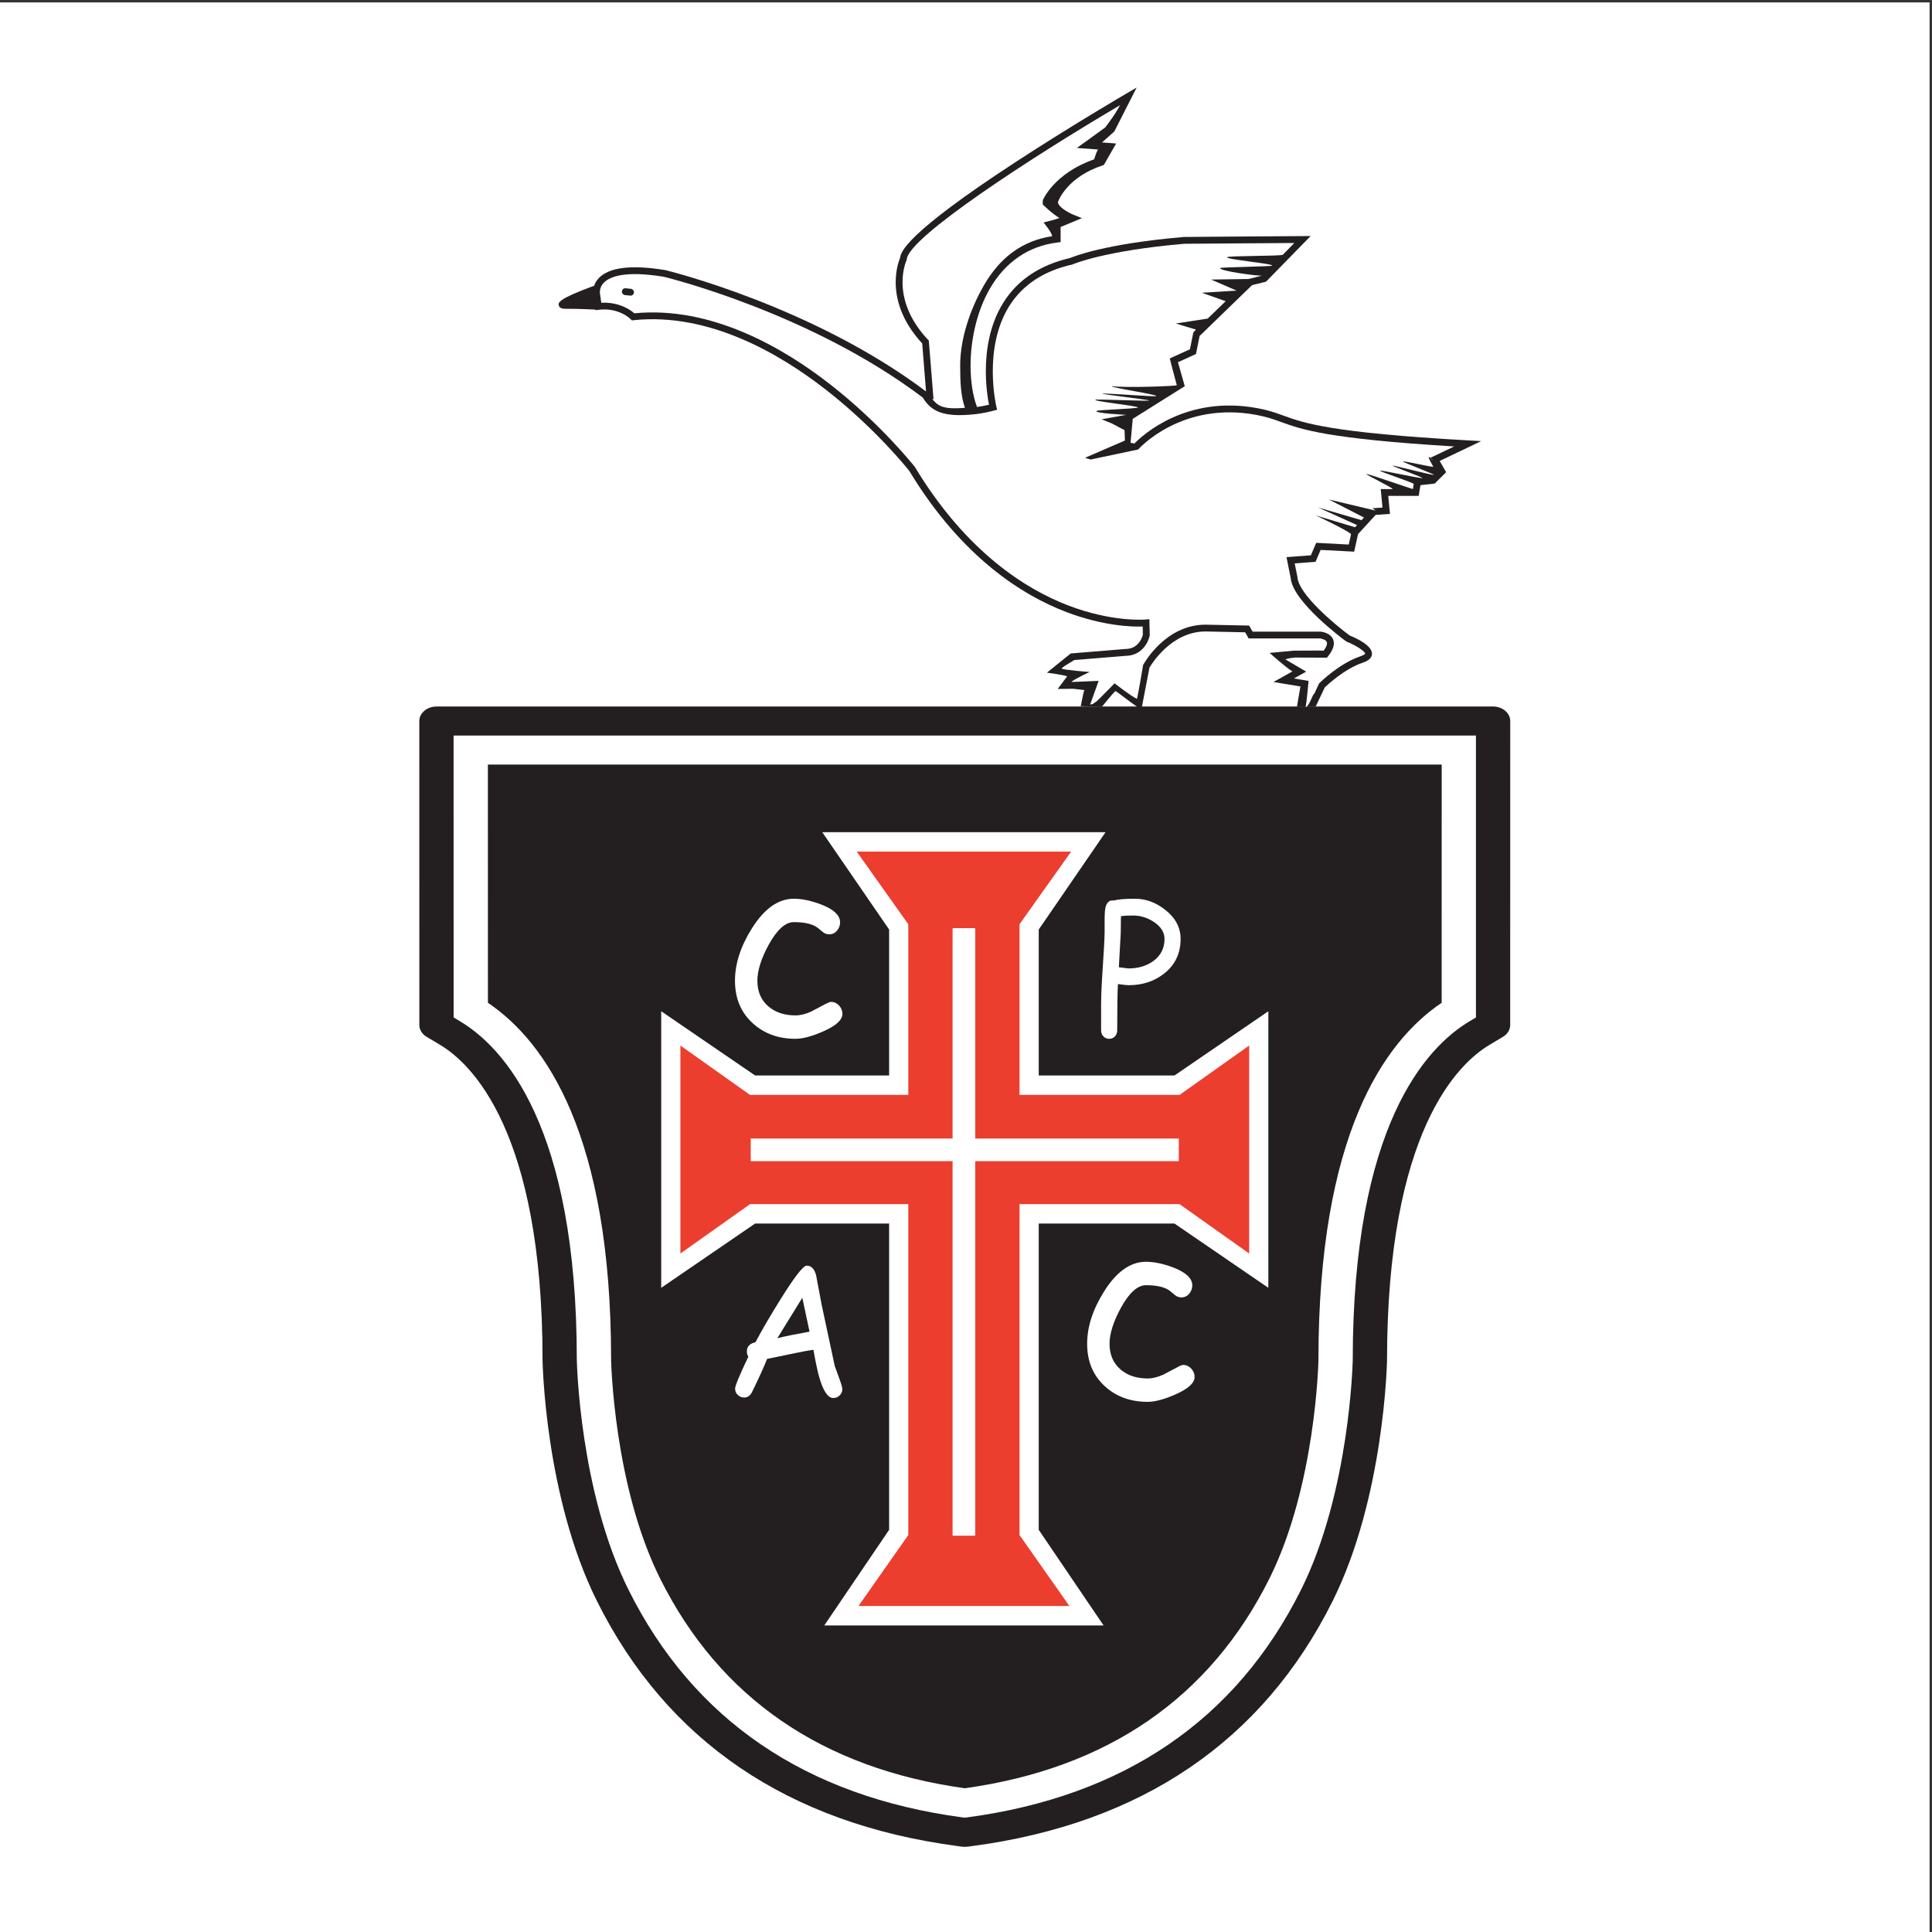
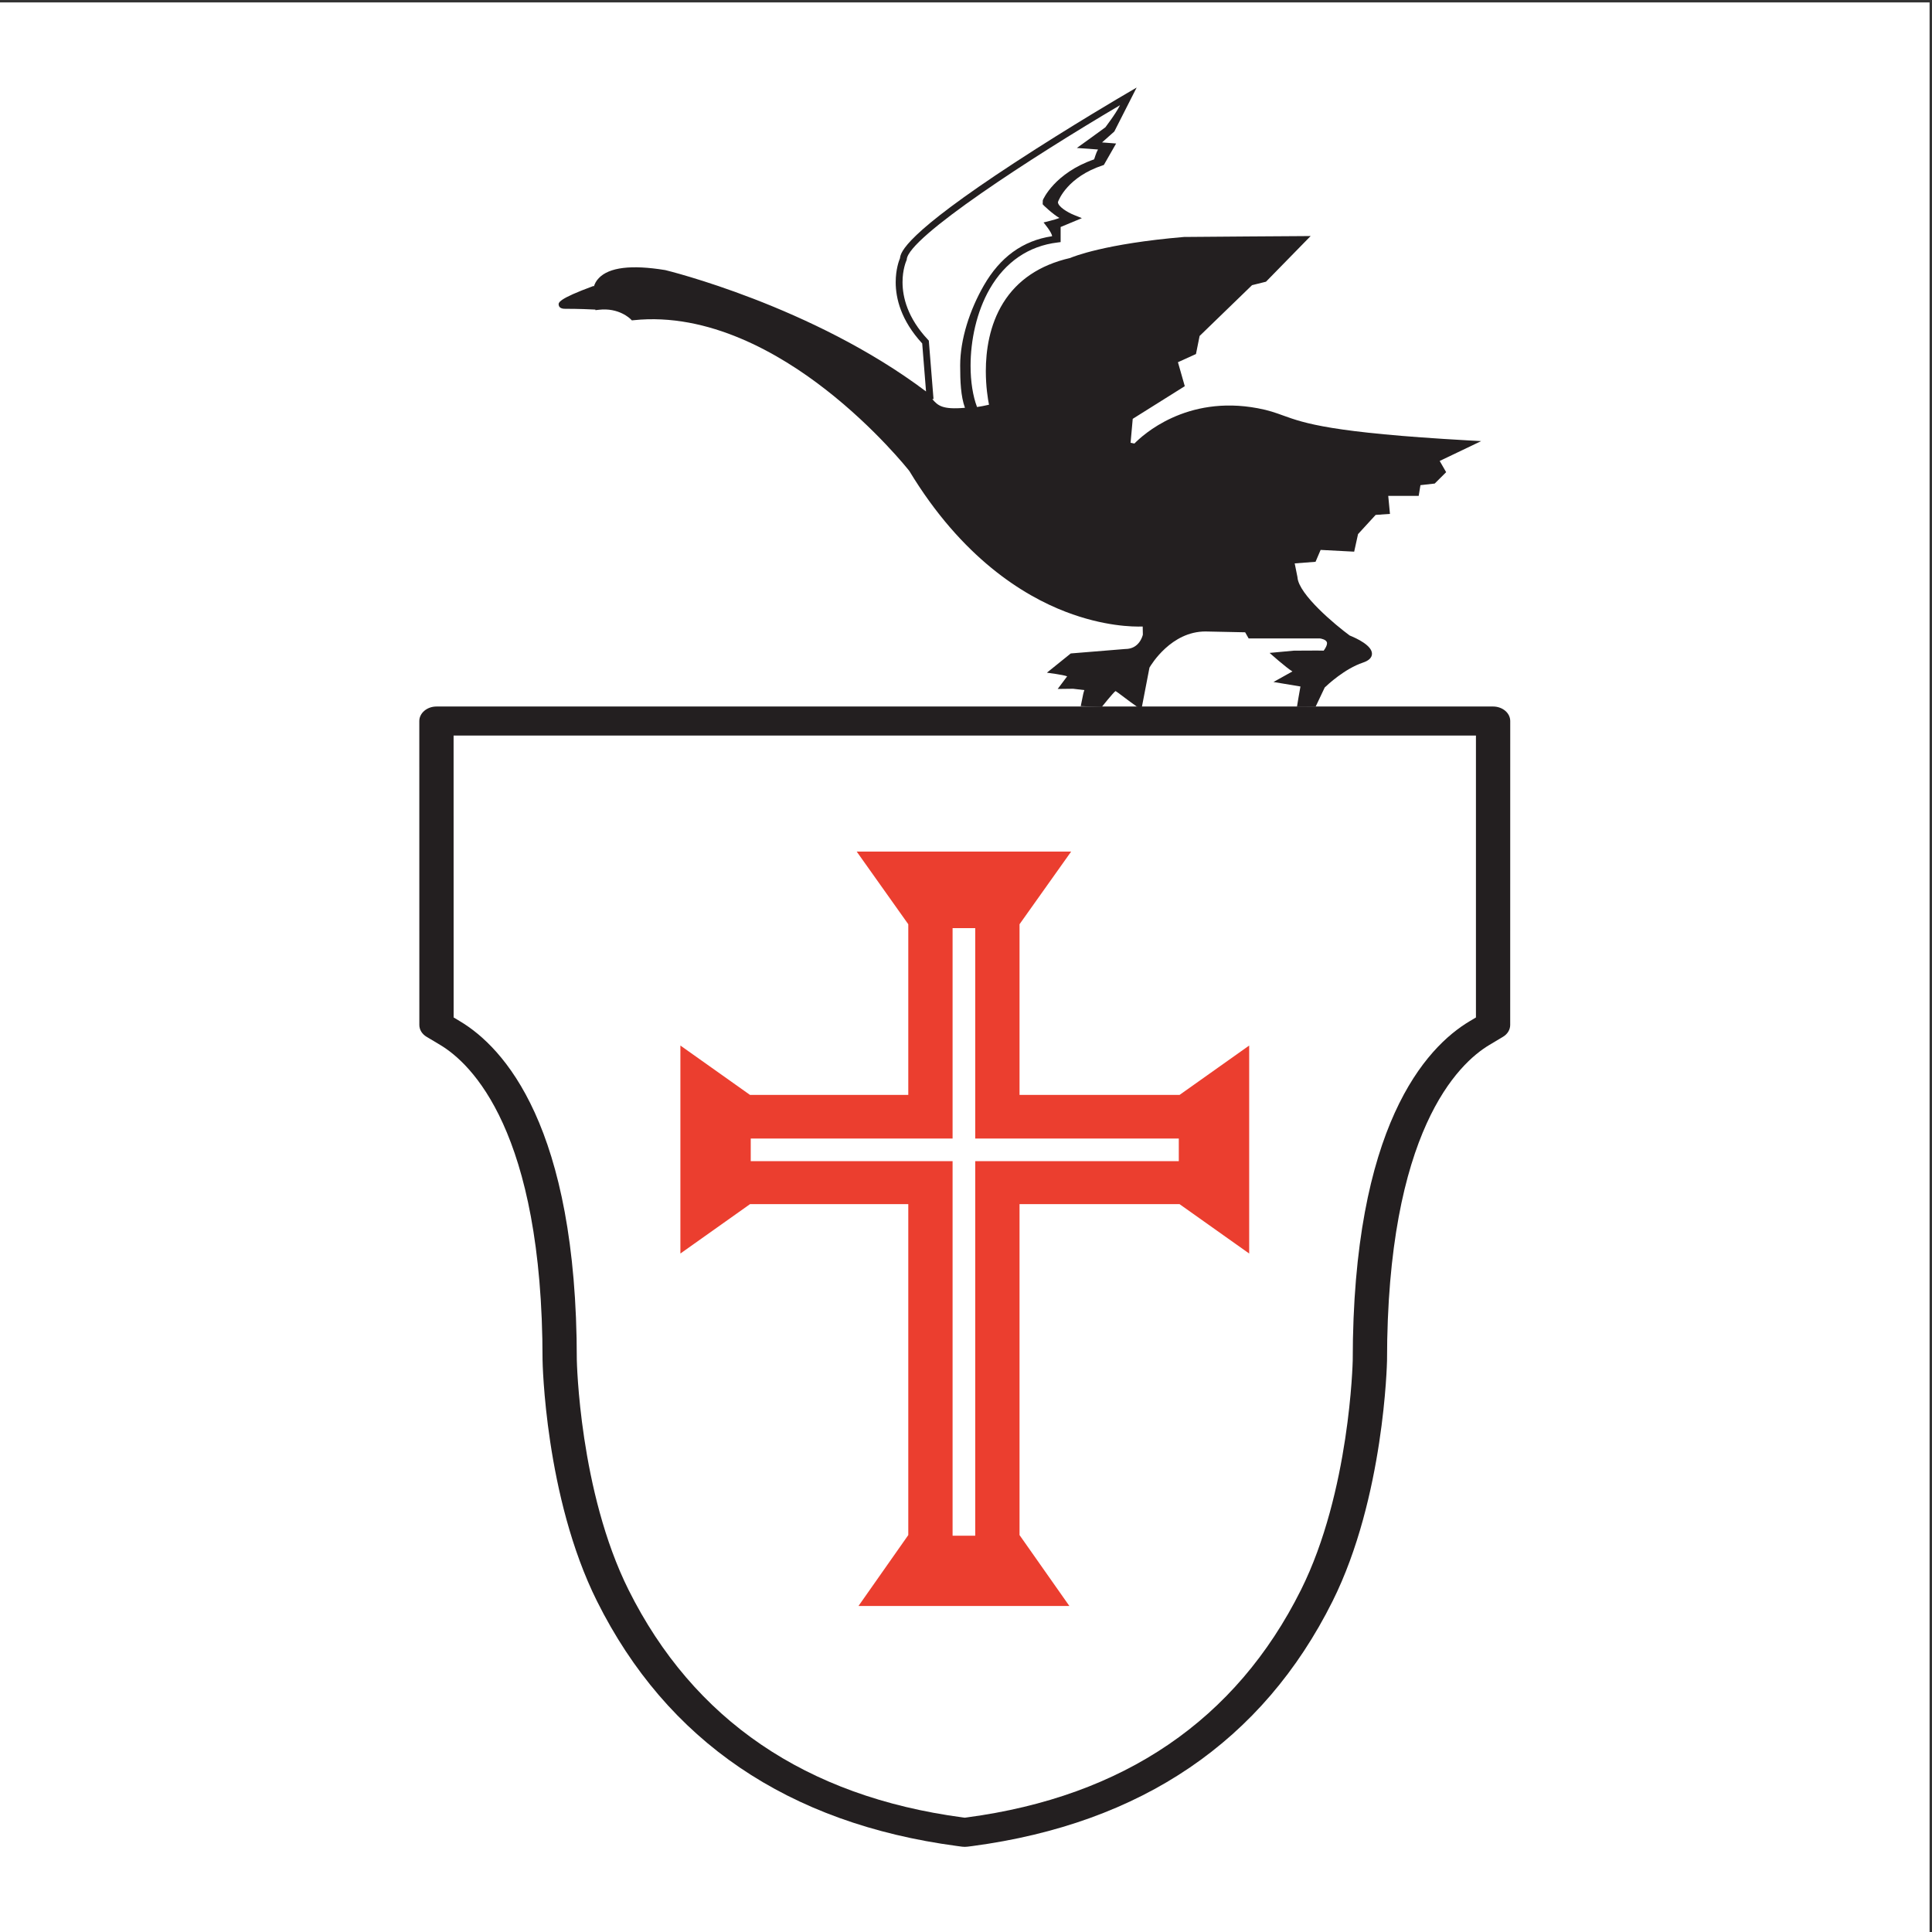
<svg xmlns="http://www.w3.org/2000/svg" width="193pt" height="193pt" viewBox="0 0 193 193" version="1.1">
  <rect x="0" y="0" width="193" height="193" fill="#333333" stroke="none" />
  <g id="surface1">
    <path style=" stroke:none;fill-rule:evenodd;fill:rgb(100%,100%,100%);fill-opacity:1;" d="M 0 0.242 L 192.758 0.242 L 192.758 193 L 0 193 L 0 0.242 " />
    <path style=" stroke:none;fill-rule:evenodd;fill:rgb(13.699%,12.199%,12.5%);fill-opacity:1;" d="M 147.871 70.578 L 43.602 70.578 C 43.145 70.578 42.711 70.734 42.391 71.004 C 42.07 71.277 41.887 71.645 41.887 72.027 L 41.891 102.391 C 41.891 102.863 42.16 103.305 42.617 103.574 L 43.977 104.387 C 47.047 106.223 54.199 112.961 54.199 135.855 C 54.199 136.008 54.434 149.531 59.641 159.957 C 66.613 173.926 78.719 182.156 95.609 184.41 L 96.109 184.477 C 96.285 184.5 96.469 184.5 96.645 184.477 L 97.145 184.414 C 114.039 182.156 126.141 173.926 133.117 159.957 C 138.285 149.605 138.555 136.066 138.559 135.93 C 138.559 112.969 145.707 106.223 148.781 104.387 L 150.141 103.574 C 150.594 103.305 150.863 102.863 150.863 102.391 L 150.867 72.027 C 150.867 71.645 150.688 71.277 150.367 71.004 C 150.047 70.734 149.609 70.578 149.156 70.578 L 147.871 70.578 " />
    <path style=" stroke:none;fill-rule:evenodd;fill:rgb(100%,100%,100%);fill-opacity:1;" d="M 147.441 73.477 C 147.441 76.035 147.441 100.281 147.441 101.641 C 147.125 101.828 146.805 102.02 146.805 102.02 C 142.445 104.621 135.133 112.488 135.133 135.91 C 135.129 136.02 134.848 149.043 129.961 158.828 C 123.477 171.816 112.258 179.461 96.609 181.551 C 96.609 181.551 96.492 181.566 96.379 181.582 C 96.262 181.566 96.145 181.551 96.145 181.551 C 80.5 179.461 69.277 171.816 62.793 158.828 C 57.875 148.973 57.625 135.969 57.621 135.836 C 57.621 112.48 50.309 104.621 45.949 102.02 C 45.949 102.02 45.633 101.828 45.316 101.641 C 45.316 100.281 45.312 76.035 45.312 73.477 C 48.613 73.477 146.605 73.477 147.441 73.477 " />
-     <path style=" stroke:none;fill-rule:evenodd;fill:rgb(13.699%,12.199%,12.5%);fill-opacity:1;" d="M 144.02 76.375 C 144.02 78.621 144.016 98.711 144.016 100.176 C 138.215 104.086 131.707 113.469 131.707 135.875 C 131.707 135.977 131.449 148.398 126.805 157.703 C 120.855 169.617 110.617 176.66 96.379 178.641 C 82.141 176.66 71.898 169.617 65.949 157.703 C 61.301 148.398 61.051 135.957 61.047 135.836 C 61.047 135.836 61.047 135.836 61.047 135.832 C 61.047 113.465 54.539 104.086 48.742 100.176 C 48.738 98.75 48.738 79.148 48.738 76.375 C 52.371 76.375 140.387 76.375 144.02 76.375 " />
    <path style=" stroke:none;fill-rule:evenodd;fill:rgb(100%,100%,100%);fill-opacity:1;" d="M 82.141 83.133 C 82.141 83.133 88.289 92.086 88.82 92.855 C 88.82 93.676 88.82 105.105 88.82 107.438 C 86.422 107.438 76.242 107.438 75.434 107.438 C 74.688 106.926 66.051 101.02 66.051 101.02 L 66.051 128.648 C 66.051 128.648 74.688 122.738 75.434 122.227 C 76.242 122.227 86.422 122.227 88.82 122.227 C 88.82 125.137 88.82 151.879 88.82 152.824 C 88.301 153.59 82.344 162.375 82.344 162.375 L 110.242 162.375 C 110.242 162.375 104.285 153.59 103.766 152.824 C 103.766 151.879 103.766 125.137 103.766 122.227 C 106.164 122.227 116.516 122.227 117.324 122.227 C 118.07 122.738 126.703 128.648 126.703 128.648 L 126.703 101.02 C 126.703 101.02 118.07 106.926 117.324 107.438 C 116.512 107.438 106.164 107.438 103.766 107.438 C 103.766 105.105 103.766 93.676 103.766 92.855 C 104.297 92.086 110.441 83.133 110.441 83.133 L 82.141 83.133 " />
    <path style=" stroke:none;fill-rule:evenodd;fill:rgb(91.8%,24.3%,18.399%);fill-opacity:1;" d="M 117.832 109.379 L 101.848 109.379 L 101.848 92.328 L 107.004 85.07 L 85.582 85.07 L 90.734 92.328 L 90.734 109.379 L 74.926 109.379 L 67.969 104.445 L 67.969 125.223 L 74.926 120.289 L 90.734 120.289 L 90.734 153.348 L 85.758 160.434 L 106.828 160.434 L 101.848 153.348 L 101.848 120.289 L 117.832 120.289 L 124.789 125.223 L 124.789 104.445 Z M 117.758 115.996 L 97.422 115.996 L 97.422 153.414 L 95.16 153.414 L 95.16 115.996 L 74.996 115.996 L 74.996 113.734 L 95.16 113.734 L 95.16 92.715 L 97.422 92.715 L 97.422 113.734 L 117.758 113.734 L 117.758 115.996 " />
    <path style=" stroke:none;fill-rule:evenodd;fill:rgb(100%,100%,100%);fill-opacity:1;" d="M 114.641 140.039 C 112.941 140.039 111.523 139.527 110.391 138.5 C 109.199 137.422 108.602 136.004 108.602 134.238 C 108.602 132.555 109.16 130.82 110.281 129.031 C 111.523 127.043 112.922 126.047 114.48 126.047 C 115.293 126.047 116.199 126.238 117.203 126.617 C 118.469 127.105 119.105 127.703 119.105 128.402 C 119.105 128.719 119 128.996 118.793 129.238 C 118.586 129.484 118.328 129.605 118.023 129.605 C 117.781 129.605 117.574 129.531 117.395 129.391 C 117.219 129.246 117.047 129.105 116.879 128.965 C 116.391 128.578 115.59 128.387 114.48 128.387 C 113.637 128.387 112.801 129.141 111.973 130.648 C 111.219 132.031 110.84 133.227 110.84 134.238 C 110.84 135.332 111.215 136.191 111.957 136.82 C 112.652 137.41 113.547 137.703 114.641 137.703 C 115.137 137.703 115.664 137.574 116.23 137.312 L 117.672 136.551 C 117.918 136.418 118.098 136.352 118.203 136.352 C 118.512 136.352 118.773 136.477 119 136.719 C 119.223 136.961 119.336 137.242 119.336 137.555 C 119.336 138.156 118.695 138.738 117.422 139.297 C 116.305 139.793 115.375 140.039 114.641 140.039 " />
    <path style=" stroke:none;fill-rule:evenodd;fill:rgb(100%,100%,100%);fill-opacity:1;" d="M 79.457 103.773 C 77.762 103.773 76.344 103.258 75.211 102.23 C 74.02 101.156 73.422 99.734 73.422 97.969 C 73.422 96.289 73.98 94.551 75.098 92.762 C 76.344 90.773 77.742 89.781 79.301 89.781 C 80.113 89.781 81.02 89.969 82.023 90.352 C 83.289 90.84 83.922 91.434 83.922 92.133 C 83.922 92.449 83.82 92.727 83.613 92.973 C 83.406 93.215 83.148 93.336 82.844 93.336 C 82.602 93.336 82.395 93.266 82.215 93.121 C 82.035 92.977 81.863 92.836 81.699 92.695 C 81.211 92.312 80.41 92.117 79.301 92.117 C 78.457 92.117 77.617 92.871 76.789 94.379 C 76.035 95.762 75.66 96.957 75.66 97.969 C 75.66 99.062 76.031 99.922 76.777 100.551 C 77.473 101.141 78.367 101.434 79.461 101.434 C 79.957 101.434 80.488 101.305 81.051 101.043 L 82.488 100.281 C 82.738 100.152 82.918 100.086 83.023 100.086 C 83.332 100.086 83.594 100.207 83.82 100.449 C 84.043 100.695 84.156 100.973 84.156 101.285 C 84.156 101.887 83.516 102.469 82.242 103.031 C 81.121 103.523 80.195 103.773 79.457 103.773 " />
    <path style=" stroke:none;fill-rule:evenodd;fill:rgb(100%,100%,100%);fill-opacity:1;" d="M 115.277 92.105 C 115.98 92.578 116.332 93.141 116.332 93.797 C 116.332 94.719 115.961 95.453 115.223 95.996 C 114.551 96.492 113.719 96.742 112.734 96.742 L 111.77 96.629 L 111.961 93.141 L 111.977 91.527 C 112.117 91.504 112.289 91.484 112.492 91.473 C 112.691 91.461 112.922 91.457 113.18 91.457 C 113.93 91.457 114.629 91.672 115.277 92.105 Z M 116.289 97.258 C 117.387 96.398 117.938 95.242 117.938 93.793 C 117.938 92.656 117.422 91.684 116.391 90.879 C 115.453 90.145 114.449 89.781 113.379 89.781 C 112.871 89.781 112.449 89.797 112.102 89.824 C 111.758 89.855 111.488 89.898 111.305 89.957 C 110.863 89.887 110.574 90.109 110.441 90.621 C 110.379 90.887 110.348 91.309 110.348 91.887 L 110.348 93.098 C 110.336 93.828 110.273 95.039 110.156 96.727 C 110.051 98.289 109.996 99.5 109.996 100.359 L 109.996 102.941 C 109.996 103.172 110.074 103.371 110.227 103.531 C 110.379 103.691 110.57 103.773 110.809 103.773 C 111.035 103.773 111.227 103.691 111.375 103.531 C 111.527 103.371 111.605 103.172 111.605 102.941 C 111.605 100.73 111.629 99.188 111.676 98.305 C 112.227 98.379 112.582 98.418 112.746 98.418 C 114.125 98.418 115.305 98.031 116.289 97.258 " />
    <path style=" stroke:none;fill-rule:evenodd;fill:rgb(100%,100%,100%);fill-opacity:1;" d="M 80.871 133.027 C 79.43 133.285 78.359 133.504 77.652 133.684 L 80.148 129.641 Z M 83.871 139.402 C 84.051 139.234 84.145 139.023 84.145 138.773 C 84.145 138.617 84.059 138.301 83.887 137.832 L 83.387 136.449 L 82.082 130.348 L 81.527 127.398 C 81.359 126.754 81.043 126.434 80.582 126.434 C 80.242 126.434 79.379 127.543 77.992 129.762 C 76.977 131.391 76.133 132.828 75.469 134.082 C 74.895 134.219 74.609 134.52 74.609 134.996 C 74.609 135.195 74.656 135.371 74.758 135.523 C 73.875 137.375 73.434 138.441 73.434 138.723 C 73.434 138.977 73.527 139.188 73.711 139.355 C 73.895 139.527 74.102 139.609 74.336 139.609 C 74.656 139.609 74.91 139.445 75.098 139.117 C 75.82 137.641 76.332 136.52 76.629 135.75 L 78.938 135.273 C 79.895 135.066 80.664 134.922 81.258 134.84 C 81.492 136.156 81.688 137.074 81.844 137.598 C 82.242 138.973 82.711 139.656 83.246 139.656 C 83.48 139.656 83.688 139.574 83.871 139.402 " />
    <path style=" stroke:none;fill-rule:evenodd;fill:rgb(13.699%,12.199%,12.5%);fill-opacity:1;" d="M 147.965 44.066 L 146.633 43.992 C 132.938 43.223 130.305 42.273 128.191 41.512 C 127.449 41.242 126.75 40.988 125.66 40.785 C 118.496 39.43 114.125 43.484 113.324 44.309 C 113.195 44.281 113.113 44.266 112.941 44.23 C 112.98 43.777 113.133 42.105 113.156 41.84 C 113.43 41.672 118.355 38.578 118.355 38.578 C 118.355 38.578 117.797 36.629 117.672 36.184 C 117.832 36.113 119.473 35.367 119.473 35.367 C 119.473 35.367 119.797 33.746 119.836 33.562 C 119.98 33.422 124.949 28.609 125.074 28.488 C 125.23 28.449 126.469 28.141 126.469 28.141 L 130.93 23.578 L 130.113 23.586 L 124.758 23.621 L 118.289 23.672 L 118.277 23.672 C 110.363 24.344 107.184 25.652 106.902 25.773 C 103.883 26.465 101.633 27.973 100.215 30.258 C 98.836 32.48 98.48 35.039 98.48 37.074 C 98.48 38.613 98.684 39.855 98.797 40.43 C 98.387 40.527 97.984 40.605 97.602 40.66 C 97.188 39.57 96.957 38.125 96.957 36.539 C 96.957 34.027 97.539 31.168 98.879 28.844 C 100.426 26.164 102.77 24.566 105.652 24.223 L 105.953 24.184 C 105.953 24.184 105.953 22.996 105.953 22.676 C 106.266 22.547 108.074 21.793 108.074 21.793 L 107.301 21.48 C 106.633 21.215 105.684 20.629 105.684 20.191 C 105.684 20.188 105.688 20.184 105.688 20.176 C 105.781 19.914 106.676 17.676 110.148 16.52 L 110.27 16.48 L 111.496 14.336 C 111.496 14.336 110.523 14.262 110.09 14.227 C 110.617 13.758 111.316 13.137 111.316 13.137 L 113.547 8.746 L 112.547 9.332 C 112.488 9.363 106.922 12.617 101.391 16.23 C 90.438 23.387 89.965 25.188 89.906 25.797 C 89.809 26.023 89.477 26.91 89.477 28.195 C 89.477 29.797 90 32.004 92.125 34.309 C 92.137 34.469 92.387 37.594 92.508 39.105 C 81.141 30.547 66.602 27.016 66.453 26.98 L 66.441 26.977 L 66.43 26.977 C 63.074 26.43 60.852 26.699 59.82 27.781 C 59.547 28.062 59.402 28.363 59.324 28.633 L 59.309 28.559 C 55.699 29.887 55.77 30.238 55.816 30.492 C 55.887 30.848 56.332 30.848 56.477 30.848 C 57.812 30.848 58.938 30.898 59.477 30.926 L 59.484 30.984 L 59.816 30.945 C 61.824 30.707 62.957 31.84 63.004 31.887 L 63.121 32.004 L 63.285 31.988 C 70.793 31.195 77.879 35.32 82.496 38.926 C 87.465 42.797 90.723 46.898 90.84 47.051 C 96.094 55.738 102.234 59.496 106.461 61.117 C 110.254 62.57 113.164 62.621 114.152 62.586 C 114.16 62.922 114.168 63.344 114.168 63.398 C 114.129 63.574 113.785 64.832 112.426 64.832 L 112.414 64.832 L 106.965 65.277 L 104.582 67.199 C 104.582 67.199 106.266 67.41 106.605 67.566 C 106.371 67.875 105.66 68.824 105.66 68.824 C 105.66 68.824 107.156 68.805 107.199 68.805 C 107.23 68.809 107.883 68.887 108.324 68.938 C 108.227 69.227 108.238 69.156 107.961 70.543 L 110.07 70.613 C 110.07 70.613 111.188 69.215 111.434 69.035 C 111.598 69.102 112.875 70.117 113.535 70.562 C 114.086 70.926 114.047 70.742 114.047 70.742 C 114.047 70.742 114.809 66.781 114.828 66.691 C 115.02 66.363 117.012 63.082 120.418 63.082 C 120.418 63.082 124.031 63.16 124.387 63.164 C 124.484 63.344 124.734 63.777 124.734 63.777 C 124.734 63.777 131.809 63.777 131.855 63.777 C 132.008 63.797 132.438 63.891 132.539 64.133 C 132.559 64.172 132.566 64.215 132.566 64.266 C 132.566 64.449 132.445 64.703 132.234 64.996 C 131.906 64.977 129.234 65 129.234 65 L 126.828 65.223 C 126.828 65.223 128.508 66.723 129.109 67.074 C 128.645 67.332 127.215 68.129 127.215 68.129 C 127.215 68.129 129.426 68.496 129.91 68.578 C 129.824 68.996 129.562 70.605 129.562 70.605 L 131.426 70.594 C 131.426 70.594 132.289 68.777 132.336 68.676 C 132.613 68.41 134.332 66.801 136.156 66.191 C 136.742 65.996 137.043 65.703 137.055 65.32 C 137.055 65.316 137.055 65.309 137.055 65.305 C 137.055 64.48 135.535 63.77 134.828 63.484 C 133.395 62.43 129.746 59.391 129.613 57.68 L 129.613 57.66 C 129.613 57.66 129.43 56.742 129.336 56.281 C 129.867 56.238 131.418 56.121 131.418 56.121 C 131.418 56.121 131.801 55.227 131.926 54.934 C 132.336 54.953 135.277 55.109 135.277 55.109 C 135.277 55.109 135.633 53.512 135.664 53.355 C 135.766 53.246 137.266 51.609 137.422 51.438 C 137.637 51.422 138.852 51.336 138.852 51.336 C 138.852 51.336 138.727 50.008 138.68 49.535 C 139.262 49.535 141.723 49.535 141.723 49.535 C 141.723 49.535 141.852 48.754 141.898 48.465 C 142.258 48.426 143.324 48.305 143.324 48.305 L 144.465 47.168 C 144.465 47.168 144.02 46.391 143.82 46.047 C 144.355 45.789 147.965 44.066 147.965 44.066 " />
    <path style=" stroke:none;fill-rule:evenodd;fill:rgb(100%,100%,100%);fill-opacity:1;" d="M 90.551 26.02 L 90.582 25.906 C 90.754 23.699 103.055 15.715 111.887 10.508 C 111.402 11.461 110.465 12.637 110.426 12.715 C 110.336 12.797 107.574 14.781 107.574 14.781 C 107.574 14.781 109.191 14.895 109.688 14.934 C 109.449 15.348 109.363 15.793 109.293 15.922 C 105.379 17.277 104.203 19.895 104.172 20.008 L 104.16 20.398 C 104.152 20.445 105.227 21.438 105.832 21.773 C 105.402 21.953 104.246 22.223 104.246 22.223 C 104.246 22.223 105.098 23.23 105.098 23.598 C 102.133 24.039 99.891 25.723 98.289 28.504 C 96.875 30.953 95.918 33.898 95.918 36.512 C 95.918 38.109 95.977 39.578 96.395 40.738 C 94.113 40.934 93.695 40.512 93.129 39.867 L 93.254 39.859 L 92.785 34.027 L 92.703 33.938 C 90.648 31.75 90.16 29.668 90.16 28.188 C 90.16 26.918 90.52 26.094 90.551 26.02 Z M 90.582 25.906 L 90.551 26.02 L 90.574 25.965 Z M 90.582 25.906 " />
-     <path style=" stroke:none;fill-rule:evenodd;fill:rgb(100%,100%,100%);fill-opacity:1;" d="M 124.762 24.305 C 124.762 24.305 128.121 24.281 129.297 24.273 C 129.031 24.547 128.605 24.98 128.152 25.445 C 128.004 25.598 122.73 25.539 122.578 25.691 C 122.367 25.91 127.273 26.344 127.078 26.539 C 127.004 26.621 121.98 26.695 121.906 26.77 C 121.629 27.059 126.008 27.637 126.117 27.523 C 125.953 27.566 124.734 27.871 124.734 27.871 L 120.984 27.926 L 123.535 29.031 L 120.059 29.246 L 122.441 30.09 L 121.164 31.324 L 120.648 31.824 L 117.461 32.316 L 119.473 32.926 L 119.207 33.219 C 119.207 33.219 118.93 34.609 118.871 34.891 C 118.629 35 116.855 35.809 116.855 35.809 C 116.855 35.809 117.445 38.094 117.559 38.488 C 117.434 38.566 112.613 38.762 111.07 38.578 C 110.848 38.715 115.734 39.422 115.492 39.57 C 115.352 39.66 110.258 39.238 110.113 39.328 C 110.027 39.383 114.887 39.949 114.797 40.008 C 114.652 40.098 109.562 39.848 109.422 39.934 C 109.215 40.062 112.484 40.426 113.43 40.621 C 113.613 40.656 113.707 40.688 113.672 40.711 C 113.48 40.832 109.719 40.945 109.562 41.043 C 109.176 41.285 112.508 41.441 112.508 41.441 L 110.051 41.887 L 111.062 42.297 L 112.34 42.973 L 112.375 44.008 L 108.391 45.73 L 108.953 45.906 L 113.699 44.902 C 113.742 44.855 118.016 40.035 125.535 41.453 C 126.57 41.648 127.215 41.883 127.961 42.152 C 130.047 42.906 132.625 43.836 145.27 44.598 C 144.309 45.055 142.863 45.746 142.863 45.746 C 142.863 45.746 142.996 45.766 143.156 46.043 C 143.188 46.094 142.141 44.805 143.18 46.625 C 143.109 46.695 140.215 46.016 140.129 46.102 C 140.086 46.145 143.281 47.383 143.242 47.426 C 143.145 47.523 139.34 46.488 139.102 46.516 C 138.973 46.527 142.246 47.738 142.105 47.754 C 141.699 47.801 137.883 46.906 137.863 47.031 C 137.848 47.113 141.246 48.238 141.227 48.348 C 141.215 48.418 141.156 48.777 141.145 48.855 C 141.043 48.855 136.758 47.348 136.508 47.348 C 136.262 47.348 139.402 48.855 139.094 48.855 C 138.219 48.855 137.93 48.855 137.93 48.855 C 137.93 48.855 138.062 50.246 138.105 50.703 C 137.754 50.73 137.105 50.773 137.105 50.773 L 137.422 51.008 L 132.746 49.898 L 136.258 51.699 L 136.012 51.965 L 131.672 50.695 L 135.566 52.453 L 135.363 52.672 L 131.457 51.492 C 131.457 51.492 135.008 53.176 134.961 53.379 C 134.891 53.699 134.785 54.164 134.734 54.398 C 134.254 54.371 131.484 54.227 131.484 54.227 C 131.484 54.227 131.066 55.199 130.953 55.473 C 130.613 55.496 128.516 55.656 128.516 55.656 L 128.941 57.773 L 128.934 57.73 C 129.117 60.117 134.238 63.898 134.457 64.059 L 134.492 64.086 L 134.531 64.102 C 135.535 64.504 136.371 65.09 136.371 65.297 C 136.371 65.297 136.371 65.301 136.371 65.301 C 136.371 65.305 136.324 65.414 135.941 65.547 C 133.805 66.258 131.895 68.152 131.812 68.23 L 131.77 68.273 C 131.77 68.273 131.41 69.055 131.297 69.297 C 131.121 69.324 130.809 70.566 130.43 70.629 C 130.527 70.172 130.723 68.02 130.723 68.02 C 130.723 68.02 129.809 67.871 129.254 67.777 C 129.605 67.582 130.484 67.094 130.484 67.094 C 130.484 67.094 129.039 66.242 128.406 65.871 C 128.855 65.703 129.27 65.715 129.344 65.688 C 129.48 65.695 132.559 65.699 132.559 65.699 L 132.668 65.562 C 133.195 64.898 133.367 64.328 133.168 63.863 C 132.887 63.203 132.008 63.105 131.91 63.098 L 131.895 63.098 C 131.895 63.098 125.504 63.098 125.129 63.098 C 125.027 62.918 124.785 62.492 124.785 62.492 L 120.426 62.402 C 116.438 62.402 114.301 66.238 114.215 66.398 L 114.191 66.438 C 114.191 66.438 113.73 69.234 113.578 69.812 C 113.062 69.602 111.34 68.262 111.34 68.262 C 111.34 68.262 109.664 69.984 109.504 70.102 C 109.379 70.102 109.312 70.371 108.906 70.371 C 109.004 70.082 109.75 68.016 109.75 68.016 L 107.234 68.121 C 107.234 68.121 107.094 68.125 107.035 68.125 C 107.219 67.883 108.852 67.129 108.852 67.129 C 108.852 67.129 106.371 66.945 106.039 66.789 C 106.328 66.461 107.188 66.062 107.297 65.938 C 107.559 65.914 112.453 65.516 112.453 65.516 L 112.426 65.516 C 114.023 65.516 114.707 64.199 114.848 63.504 L 114.855 63.469 L 114.816 61.852 L 114.449 61.887 C 114.418 61.891 111.129 62.184 106.664 60.465 C 102.547 58.879 96.559 55.195 91.41 46.676 L 91.402 46.656 L 91.387 46.641 C 91.355 46.598 88.027 42.371 82.93 38.395 C 78.238 34.734 71.051 30.551 63.367 31.297 C 63.016 30.988 61.871 30.148 60.066 30.246 C 60.02 29.906 59.938 29.348 59.938 29.348 C 59.938 29.336 59.926 29.273 59.926 29.18 C 59.926 28.969 59.98 28.59 60.324 28.238 C 60.926 27.621 62.449 27.02 66.309 27.648 C 66.664 27.734 80.996 31.258 92.176 39.711 C 93 41.043 94.145 41.738 97.422 41.375 C 98.012 41.309 98.641 41.188 99.289 41.016 L 99.609 40.93 L 99.531 40.605 C 99.523 40.574 99.176 39.094 99.176 37.086 C 99.176 35.137 99.508 32.691 100.797 30.613 C 102.121 28.48 104.238 27.074 107.09 26.43 L 107.121 26.422 L 107.152 26.41 C 107.184 26.395 110.344 25.031 118.32 24.352 C 118.352 24.352 124.762 24.305 124.762 24.305 " />
    <path style=" stroke:none;fill-rule:evenodd;fill:rgb(13.699%,12.199%,12.5%);fill-opacity:1;" d="M 62.504 28.797 L 63.027 28.855 C 63.199 28.875 63.328 29.02 63.328 29.191 C 63.328 29.207 63.328 29.219 63.328 29.23 C 63.305 29.418 63.137 29.555 62.949 29.531 L 62.43 29.477 C 62.254 29.453 62.125 29.309 62.125 29.137 C 62.125 29.121 62.125 29.109 62.129 29.098 C 62.148 28.91 62.316 28.777 62.504 28.797 " />
    <path style=" stroke:none;fill-rule:evenodd;fill:rgb(13.699%,12.199%,12.5%);fill-opacity:1;" d="M 59.602 28.875 L 59.773 30.785 C 59.773 30.785 58.559 30.613 56.648 30.613 C 55.094 30.613 59.602 28.875 59.602 28.875 " />
  </g>
</svg>